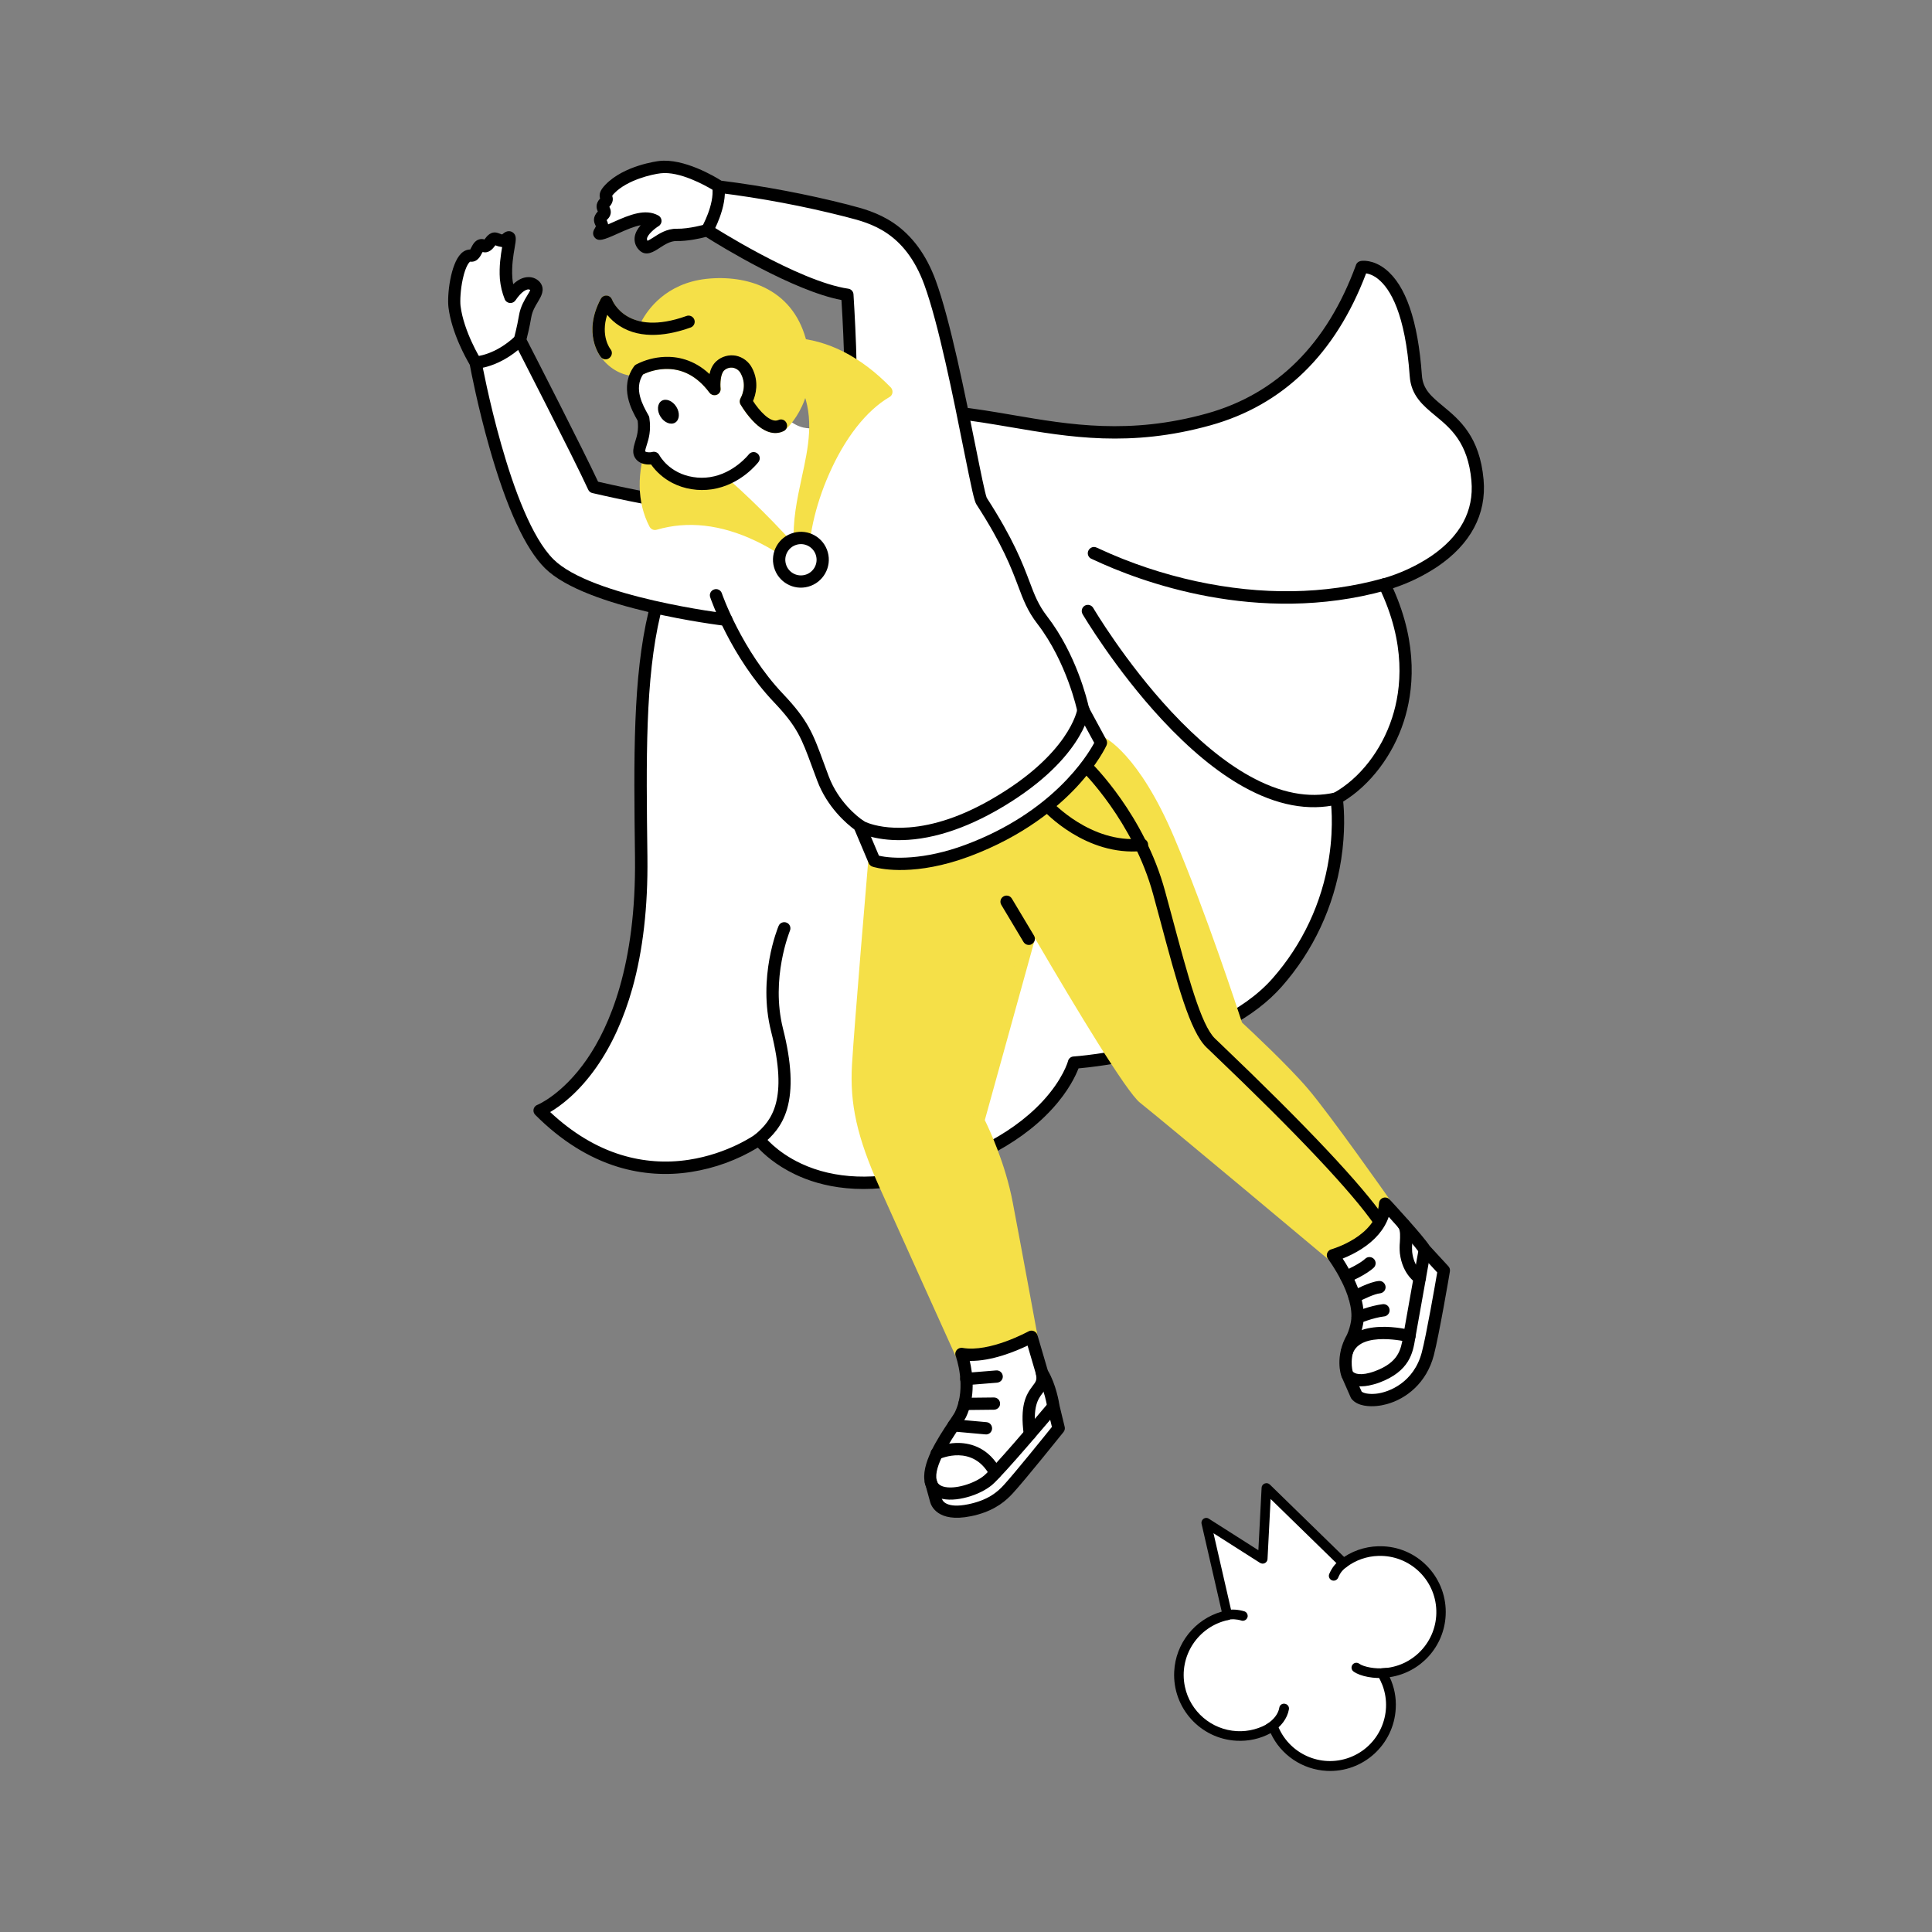
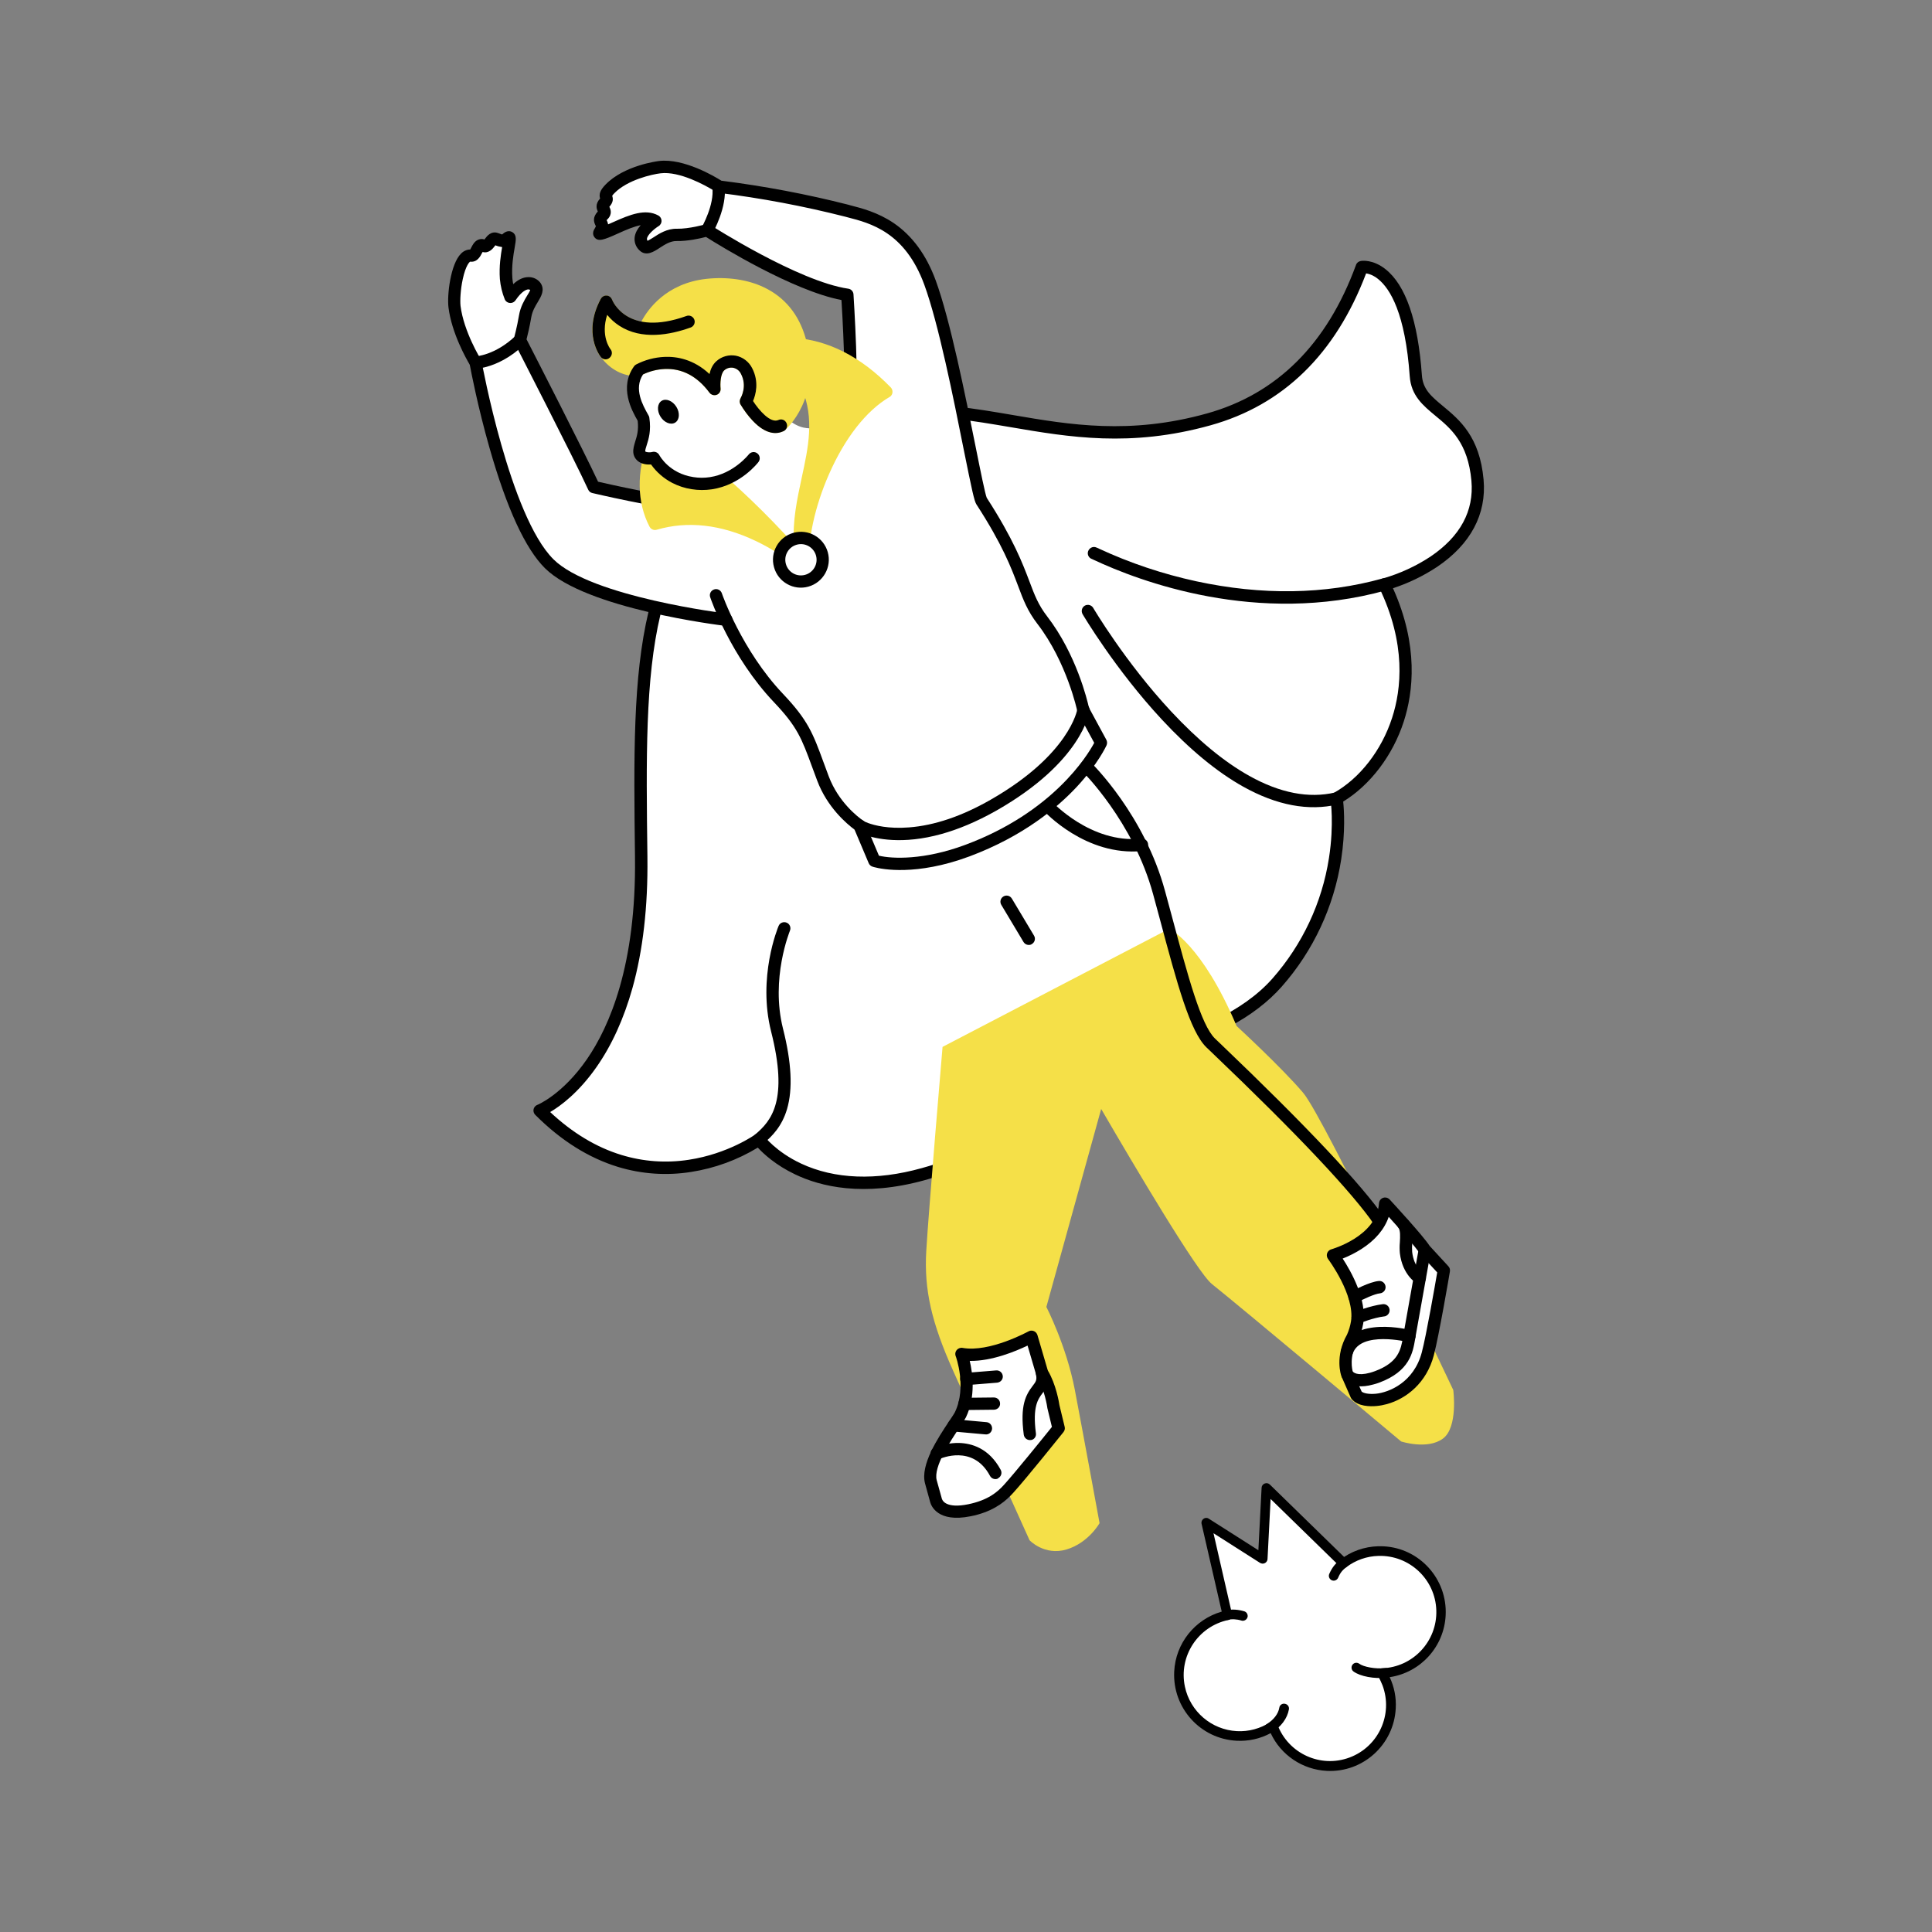
<svg xmlns="http://www.w3.org/2000/svg" version="1.1" id="Ebene_1" x="0px" y="0px" viewBox="0 0 3000 3000" style="enable-background:new 0 0 3000 3000;" xml:space="preserve">
  <rect x="0" y="0" width="3000" height="3000" fill="#808080" stroke="none" />
  <style type="text/css">
	.st0{fill:#FFFFFF;}
	.st1{fill:#F5E048;}
</style>
  <g>
    <path class="st0" d="M1876.6,651.3c98.4-27.4,186.6-96.4,237.9-236.5c0,0,71-12.6,83.8,168.6c4.3,61.1,86,52,95.8,162.3   c10.8,122.5-144.4,161.8-144.4,161.8c77.8,160.1,3,289-74.4,332.3c0,0,24.8,153.6-92.4,286.2c-97.5,110.3-315.3,124.3-315.3,124.3   s-30.3,116.4-234,173c-179.3,49.9-255.2-53.9-255.2-53.9s-171.5,124.3-340.5-44.9c0,0,161.6-63.5,157.6-392.7   c-3.8-306.8-6.4-497.9,196.3-622.4C1463,543,1596,729.4,1876.6,651.3L1876.6,651.3z" />
    <path d="M1436.1,1832.5c-95.5,26.5-162.3,9.9-201.4-8.9c-30.3-14.4-49.1-32-58-41.6c-31.8,19.3-67,32.1-103.6,37.8   c-37.9,6-76.6,3.4-113.4-7.8c-45.6-13.9-88.8-41-128.5-80.8c-3.8-3.8-3.8-9.8,0-13.5c0.9-0.9,2-1.6,3.3-2.1   c0.4-0.1,39.1-16.1,76.9-70.9c35.1-50.9,76.6-146.4,74.6-312.8v-1.4c-1.9-155.5-3.4-278.4,21.1-381   c26.8-111.8,82.1-188.4,179.8-248.3c156.3-95.9,267.7-76.9,385.5-56.8c89.3,15.3,181.8,31,301.8-2.4   c108.6-30.3,186.5-107.8,231.4-230.6c1.1-3.3,4-5.5,7.3-6.1c1.9-0.4,18.6-2.8,38.1,12.4c31.8,24.8,50.9,80.4,56.9,165   c1.5,22,14.8,33,33,48.1c25.3,21,56.8,47,62.8,114c4.8,53.8-20.3,100.6-72.4,135.6c-21.3,14-44.1,25.1-68.3,33   c40.1,89,31.5,161.4,16.8,206.9c-17,52.6-52,98.6-94.1,124.4c1.4,13.5,3.5,46.6-3.1,89.8c-11.3,73.4-43.3,142-92.4,197.6   c-41.8,47.3-108.6,83-199,106.4c-38.3,9.9-77.1,16.8-116.5,20.5c-4.3,11.1-15.4,35-40.6,62.6   C1577.9,1783.4,1495.3,1815.9,1436.1,1832.5z M1175.9,1760.1c3.9-1.1,7.9,0.4,10.3,3.6c0.1,0.2,18.6,24.8,57.8,43.1   c51.9,24.3,116.5,26.8,187.1,7.1c56.4-15.6,134.8-46.5,187.9-103.9c31.6-34.1,39.4-62,39.4-62.4c1-4,4.5-6.9,8.6-7.1   c2.1-0.1,215.1-15,308.8-121c46.5-52.8,77-117.6,87.8-187.1c8.3-53,2.5-90.8,2.4-91.1c-0.6-4,1.2-8,4.8-9.9   c40.6-22.6,74.6-66.4,90.9-116.9c14.3-44,22.3-114.9-20.5-202.9c-2.3-4.8-0.4-10.5,4.4-12.8c0.5-0.3,1-0.5,1.6-0.6h0.2   c26.1-7.5,51-18.9,73.8-33.9c46.3-31.3,67.8-70.9,63.6-117.8c-5.3-59-32.1-81.3-55.9-100.9c-19.4-16.1-37.8-31.3-39.9-61.5   c-6.9-97.4-30.3-135.6-48.8-150.6c-5.4-4.6-11.9-7.8-18.9-9c-47.5,125.3-128.9,204.6-241.9,236c-124.1,34.5-218.8,18.4-310.2,2.8   c-58.4-9.9-113.5-19.4-173.4-14.9c-67.1,5.1-130.4,27-198.9,69.1c-197.8,121.5-195.5,306.4-191.6,612.8v1.3   c0.9,76-6.9,144.3-23.3,202.9c-13.3,47.3-32,88.5-55.8,122.5c-27.9,39.9-56.1,60.5-71.9,69.8c34.6,32.4,71.8,54.8,110.6,66.6   c33.9,10.4,69.6,12.9,104.6,7.5c61.3-9.3,103.1-39.1,103.5-39.4C1173.8,1760.9,1174.8,1760.4,1175.9,1760.1L1175.9,1760.1z" />
    <path d="M2152.2,916.7c-199.8,55.5-383.8-14.5-453.7-47.3c-1.3-0.6-2.3-1-2.8-1.3c-5-1.6-7.8-7-6.1-12.1c1-3,3.5-5.4,6.5-6.3h0.1   c3.5-1,5.4-0.1,10.4,2.3c48.3,22.4,98.9,39.3,150.9,50.6c102,22,199.5,20.6,289.5-4.4c5.1-1.3,10.4,1.8,11.6,6.9   C2159.9,910.2,2157,915.2,2152.2,916.7L2152.2,916.7z" />
    <path d="M2077.8,1249l-0.4,0.1c-45.6,10.8-95,1.4-147-27.6c-40.8-22.8-83.1-57.8-126.1-104c-72.8-78.3-122.8-163-123.3-163.9   c-2.6-4.6-1.1-10.4,3.4-13.1c4.6-2.6,10.4-1.1,13.1,3.4c0.5,0.9,49.6,84.1,121,160.8c41.6,44.6,82.4,78.4,121.4,100.1   c47.6,26.6,92.4,35.3,133.1,25.8c5.1-1.3,10.3,2,11.5,7.1C2085.8,1242.6,2082.8,1247.6,2077.8,1249L2077.8,1249z" />
    <path d="M1181.1,1778.5c-5.1,1.4-10.4-1.6-11.8-6.8c-1-3.6,0.2-7.5,3.1-9.9c26.1-21.8,51.9-53.8,25-160   c-21.3-84.4,10.3-160.8,11.6-164c2-4.9,7.6-7.1,12.5-5.1c4.9,2,7.1,7.6,5.1,12.5l0,0c-0.2,0.8-30.4,73.9-10.8,151.9   c13.4,53,15.4,94,6.3,125.1c-8,26.9-22.8,41.9-37.5,54.3C1183.6,1777.6,1182.3,1778.3,1181.1,1778.5L1181.1,1778.5z" />
-     <path class="st1" d="M2023.3,1696.6c-33.9-39.8-103.1-103.4-103.1-103.4s-51.5-160.9-105.6-288.8c-54.1-128-104.6-151-104.6-151   l-352,183.4c0,0-21.8,256.5-25.3,316.8c-3.5,60.3,8.1,111.1,41.8,186.3c25.5,57,118.6,263,118.6,263s23,24.5,57.4,14.3   c34.3-10.3,51.3-40.9,51.3-40.9s-25.5-139.1-38.5-207.4c-13.1-68.3-44.1-128.3-44.1-128.3l85.1-307.4   c52.4,90.1,149.3,253.8,171.9,271.8c45.6,36.3,293.9,244.5,293.9,244.5s40.8,13.3,64.8-4.4s16.1-75.6,16.1-75.6   S2057.2,1736.3,2023.3,1696.6L2023.3,1696.6z" />
-     <path class="st1" d="M1551.6,2126.4c-38.8,10.8-64.5-16.1-65.6-17.3c-0.8-0.8-1.3-1.6-1.8-2.6c-0.9-2-93.4-206.6-118.6-263   c-34.6-77.4-46.3-129-42.6-190.8c3.5-59.6,25-314.4,25.3-317c0.2-3.3,2.3-6.1,5.1-7.6l352-183.4c2.6-1.4,5.8-1.4,8.4-0.2   c2.3,1,54.5,26.1,109.5,156c50.1,118.4,98.5,266.7,105.3,287.3c11.5,10.6,70.9,66,102.1,102.5c33.8,39.5,124.3,168,128,173.4   c0.9,1.3,1.5,2.8,1.6,4.3c0.9,6.5,7.8,64.1-20,84.5c-27.6,20.5-71.5,6.5-73.3,5.9c-1.1-0.4-2.3-1-3.1-1.8   c-2.5-2.1-248.8-208.6-293.8-244.4c-21.1-16.9-97.8-143.6-162.8-254.9l-78.1,282c6.8,13.8,31.8,67,43.3,127.4   c12.9,67.5,38.3,206.1,38.6,207.5c0.4,2.1,0,4.4-1.1,6.4c-0.8,1.4-19.3,34.1-56.9,45.4L1551.6,2126.4L1551.6,2126.4z    M1500.9,2097.2c4.4,4,22,18,46.8,10.6c24.5-7.4,39.3-26.5,44-33.6c-4.1-22.4-26.1-142.4-37.9-203.6   c-12.6-66.1-42.9-125-43.3-125.6c-1.1-2.1-1.4-4.6-0.8-7l85.1-307.4c1.4-5.1,6.8-8,11.8-6.6c2.4,0.6,4.4,2.3,5.6,4.4   c90.9,156.4,154.4,257,169.5,269.2c43.3,34.5,271.7,225.9,292.7,243.4c7.4,2,37.1,9.3,54.5-3.5c15-11,14.4-49,12.6-64.4   c-11.8-16.6-94.6-133.8-125.5-170c-33.1-38.8-101.6-101.9-102.4-102.5c-1.3-1.1-2.1-2.5-2.6-4.1c-0.5-1.6-52-161.9-105.4-288   c-43.3-102-83.9-135.6-96.3-143.9l-342.7,178.5c-3.1,36.9-21.6,256.7-24.8,311.3c-3.4,58.3,7.8,107.5,40.9,181.8   C1407,1889.4,1492,2077.4,1500.9,2097.2L1500.9,2097.2z" />
+     <path class="st1" d="M2023.3,1696.6c-33.9-39.8-103.1-103.4-103.1-103.4c-54.1-128-104.6-151-104.6-151   l-352,183.4c0,0-21.8,256.5-25.3,316.8c-3.5,60.3,8.1,111.1,41.8,186.3c25.5,57,118.6,263,118.6,263s23,24.5,57.4,14.3   c34.3-10.3,51.3-40.9,51.3-40.9s-25.5-139.1-38.5-207.4c-13.1-68.3-44.1-128.3-44.1-128.3l85.1-307.4   c52.4,90.1,149.3,253.8,171.9,271.8c45.6,36.3,293.9,244.5,293.9,244.5s40.8,13.3,64.8-4.4s16.1-75.6,16.1-75.6   S2057.2,1736.3,2023.3,1696.6L2023.3,1696.6z" />
    <path d="M1600.1,1467c-4.1,1.1-8.5-0.6-10.8-4.3l-34.4-57.5c-2.8-4.5-1.4-10.4,3.1-13.1c4.5-2.8,10.4-1.4,13.1,3.1l0.1,0.1l0,0   l34.4,57.5c2.8,4.5,1.3,10.4-3.3,13.1l0,0C1601.7,1466.4,1600.9,1466.7,1600.1,1467L1600.1,1467z" />
    <path d="M1775.3,1321.3c-0.5,0.1-1.1,0.2-1.6,0.2c-87.8,8.5-151.6-60.9-154.4-63.9c-3.5-3.9-3.3-9.9,0.6-13.5s9.9-3.3,13.5,0.6   c0.6,0.6,60.3,65.3,138.4,57.6c5.3-0.9,10.1,2.8,10.9,8C1783.4,1315.6,1780.1,1320.3,1775.3,1321.3L1775.3,1321.3z" />
    <path d="M2145.4,1906.7c-3.9,1.1-8.1-0.4-10.4-3.8c-35.3-51.3-120.1-141.4-252.7-268c-3.8-3.6-6.8-6.5-8.9-8.5   c-25.5-24.6-45.3-97.9-72.4-199.3c-3.4-12.4-6.8-25.3-10.4-38.4c-30.8-113.4-110-191.1-110.9-192c-3.8-3.6-3.9-9.8-0.2-13.5   s9.8-3.9,13.5-0.2l0,0l0.1,0.1c3.4,3.3,83.9,82.3,116,200.6c3.6,13.1,7,26,10.4,38.4c25.4,94.8,45.5,169.6,67.1,190.5l8.8,8.4   c133.4,127.5,219.1,218.6,255.2,270.9c3,4.4,1.9,10.3-2.4,13.3C2147.4,1905.9,2146.4,1906.4,2145.4,1906.7L2145.4,1906.7z" />
    <path class="st0" d="M1445.6,2301.2c-8.6-32.1,39.4-90.8,45.9-104.3c20.5-42.9,1.5-94.3,1.5-94.3c46.3,8.3,108.8-26.8,108.8-26.8   l16.5,56.3c13.3,21.3,17.5,51.9,17.5,51.9l8.1,34c0,0-58.3,72.6-77.6,93.9c-11.6,12.8-28.1,26.5-60.8,33.1   c-46.6,9.6-51.9-14.8-51.9-14.8L1445.6,2301.2z" />
    <path d="M1518,2351.9c-3.4,0.9-6.9,1.8-10.6,2.5c-51.9,10.6-61.6-17-62.9-21.5l-8.1-29.4c-7.8-29.1,20.6-71.4,37.5-96.8   c4-6,7.8-11.6,9-14.1c18.6-38.8,1.4-86.4,1.1-86.8c-1.9-4.9,0.6-10.4,5.6-12.3c1.6-0.6,3.3-0.8,5-0.5   c42.3,7.5,101.8-25.4,102.4-25.6c4.6-2.6,10.4-0.9,13,3.6l0,0c0.4,0.6,0.6,1.2,0.9,2l16.1,55c12.8,21.4,17.5,49.8,18.1,54l8.1,33.5   c0.8,2.9,0,5.9-1.9,8.3c-2.4,3-58.6,73.1-78,94.3C1562.6,2329.9,1547,2343.8,1518,2351.9L1518,2351.9z M1463,2328.3   c0.6,1.8,6.5,14.5,40.5,7.5c30.5-6.3,45.3-18.8,55.6-30.3c16.4-18,62.3-74.8,74.3-89.8l-7.1-29.4c-0.1-0.2-0.1-0.6-0.1-0.9   c0-0.2-4.3-29-16.3-48.3c-0.5-0.8-0.8-1.5-1-2.4l-13.3-45.3c-17.9,8.6-55.4,24.4-89.8,23.8c4.6,19.4,9.5,55.3-5.9,87.6   c-3.1,5.6-6.5,11.1-10.4,16.5c-13.1,19.6-40.5,60.4-35,81.1l8.1,29.1C1462.8,2327.9,1463,2328.1,1463,2328.3L1463,2328.3z" />
-     <path d="M1502.2,2324.7c-15.3,4.3-31.3,5.5-43.6,1.5c-11.6-3.8-19.4-11.5-22.4-22.6c-1.4-5,1.6-10.3,6.6-11.6h0.1   c5.1-1.4,10.4,1.6,11.6,6.8l0,0l0,0c0.8,2.9,2.6,7.1,9.8,9.4c17.4,5.5,49-4.6,63.6-16.8c13.3-11,76.9-85.5,100.3-113.3   c3.5-4,9.5-4.3,13.5-0.8c3.8,3.4,4.3,9.1,1.1,13.1c-3.5,4.1-85.4,101.4-102.6,115.6C1530.9,2313.7,1516.9,2320.7,1502.2,2324.7   L1502.2,2324.7z" />
    <path d="M1601.9,2235.9c-0.4,0.1-0.9,0.2-1.4,0.2c-5.3,0.6-10-3-10.8-8.3c-6-45.3,3.1-61.8,13.9-75.9c4.9-6.4,6.9-9.1,5-17.8   c-1-5.1,2.4-10.1,7.5-11.3c5-1,9.9,2.1,11.1,7.1c3.8,17.3-2.6,25.9-8.4,33.4c-7,9.3-15.6,20.8-10.3,61.9   C1609.4,2230.2,1606.5,2234.7,1601.9,2235.9z" />
    <path d="M1550.2,2146.6c-0.6,0.1-1.3,0.2-1.8,0.4l-47,3.8c-5.3,0.5-9.9-3.4-10.4-8.6c-0.5-5.3,3.4-9.9,8.6-10.4h0.1l47-3.8   c5.3-0.5,9.9,3.4,10.4,8.6C1557.6,2141.2,1554.6,2145.4,1550.2,2146.6L1550.2,2146.6z" />
    <path d="M1546,2188.6c-0.8,0.2-1.6,0.4-2.5,0.4l-45.9,0.5c-5.3,0-9.6-4.1-9.6-9.4s4.1-9.6,9.4-9.6l45.9-0.5c5.3,0,9.6,4.1,9.6,9.5   C1553.1,2183.7,1550.2,2187.4,1546,2188.6L1546,2188.6z" />
    <path d="M1533.4,2227.1c-1.1,0.2-2.3,0.4-3.4,0.2l-49.9-4.5c-5.3-0.5-9.1-5.1-8.6-10.4c0.5-5.3,5.1-9,10.3-8.6l49.9,4.5   c5.3,0.4,9.1,5,8.8,10.3C1540.1,2222.7,1537.4,2226.1,1533.4,2227.1L1533.4,2227.1z" />
    <path d="M1548.2,2296.4c-4.3,1.2-8.9-0.8-11-4.8c-26.4-49.3-76.4-26.9-78.5-26c-4.8,2.3-10.5,0.2-12.8-4.6   c-2.3-4.8-0.2-10.5,4.6-12.8l0.1-0.1c12-5,25-7.6,38-7.5c19.8,0.4,47.1,7.9,65.3,41.8c2.5,4.6,0.8,10.4-3.9,12.9   C1549.6,2295.9,1549,2296.2,1548.2,2296.4L1548.2,2296.4z" />
    <path class="st0" d="M2100.3,2076.9c-17.6,30.5-8.4,56.8-8.4,56.8l14.4,32.8c5.8,7,19,8.5,30.8,7.4c26.5-2.5,66.9-22,79.9-71.4   c8.1-30.6,24.9-129.5,24.9-129.5l-29.5-32c-9.6-15.4-61.5-71.5-61.5-71.5c-3.9,59.1-80.9,80-80.9,80s44.8,58.9,37.5,104.3   C2106,2061.7,2103.7,2069.4,2100.3,2076.9" />
    <path d="M2153.5,2180.3c-5.1,1.4-10.3,2.4-15.6,2.9c-10.5,1-29.4,0.9-39.1-10.9c-0.5-0.6-1-1.4-1.4-2.3l-14.4-32.8   c-0.1-0.2-0.2-0.5-0.2-0.6c-0.5-1.2-10.4-30.5,8.9-64.3c2.9-6.5,4.9-13.4,6.1-20.4c6.5-40.8-35.3-96.5-35.6-97   c-3.1-4.3-2.4-10.1,1.9-13.4c1-0.8,2.1-1.3,3.3-1.6l0,0c1.1-0.4,70.5-20.1,73.9-71.5c0.4-5.3,4.9-9.3,10.1-8.9   c2.5,0.1,4.8,1.3,6.5,3.1c5.3,5.8,51.3,55.5,62.1,72.1l29,31.5c2,2.1,2.9,5.1,2.4,8.1c-0.6,4-16.9,99.5-25,130.3   C2215.2,2147.2,2184,2171.9,2153.5,2180.3L2153.5,2180.3z M2114.4,2160.9c3,2.5,11,4.3,21.9,3.3c20.8-2,59.3-17.8,71.5-64.4   c6.9-26.1,20.5-104.1,23.9-124l-26.4-28.6c-0.4-0.4-0.8-0.9-1.1-1.4c-5.9-9.4-30.4-37.1-47.8-56.3c-6.6,19.3-21,36.3-42.4,50   c-9.3,5.9-19,10.8-29.1,14.8c13,19.9,37.8,63.6,31.9,100.9c-1.6,8.9-4.3,17.5-7.9,25.8c-0.1,0.2-0.2,0.5-0.4,0.8   c-14.4,24.8-8.6,45.8-7.8,48.6L2114.4,2160.9z" />
    <path class="st0" d="M2188.4,2074.5c0,0-81.1-21-96.9,24" />
    <path d="M2191,2083.8c-1.6,0.4-3.3,0.4-4.9,0c-0.8-0.2-73-17.6-85.5,17.9c-1.6,5-7,7.8-12,6.1c-5-1.6-7.8-7-6.1-12   c0-0.1,0-0.1,0.1-0.2v-0.1c18.5-52.5,104.6-31,108.3-30c5.1,1.4,8.1,6.5,6.9,11.6C2196.8,2080.3,2194.3,2082.9,2191,2083.8   L2191,2083.8z" />
    <path d="M2132.5,2149.8c-38.1,10.6-48.8-11.1-49.3-12.1l17.3-8c0-0.1-0.1-0.2-0.2-0.4c2.3,3.6,12.3,8.1,34.8-0.2   c36.8-13.8,40.1-33.6,43.5-52.8c0.2-1.1,0.4-2.1,0.5-3.3c3.6-20.9,23.9-133.8,23.9-133.8l18.8,3.3c0,0-20.1,112.9-23.9,133.8   c-0.1,1-0.4,2-0.5,3.1c-3.6,21-8.5,49.9-55.6,67.5C2138.5,2148.1,2135.4,2149.1,2132.5,2149.8z" />
    <path d="M2207.2,1993.7c-2.5,0.8-5.1,0.4-7.4-0.9c-0.9-0.5-22-12.9-26.1-46.8c-0.5-5.8-0.5-11.5,0-17.1c0.5-8.6,1-18.4-2.3-22.5   c-3.3-4.1-2.5-10.1,1.8-13.4c4.3-3.3,10.1-2.5,13.4,1.8c7.5,9.8,6.9,23.3,6.3,35.3c-0.4,4.6-0.4,9.3-0.1,13.9   c2.8,23.8,16.1,32.1,16.6,32.4c4.6,2.6,6.1,8.4,3.5,13C2211.7,1991.4,2209.7,1993,2207.2,1993.7L2207.2,1993.7z" />
    <path d="M2150.8,2043.9c-0.5,0.1-1,0.2-1.4,0.2c-17.3,2.1-37.4,10.4-37.5,10.5c-4.9,2-10.5-0.2-12.5-5.1c-2-4.9,0.2-10.5,5.1-12.5   c0.9-0.4,22.6-9.4,42.6-11.9c5.3-0.6,10,3.1,10.6,8.4C2158.3,2038.2,2155.3,2042.5,2150.8,2043.9L2150.8,2043.9z" />
    <path d="M2105.9,2022.9c-5.1,1.4-10.4-1.6-11.8-6.6c-1.1-4.3,0.8-8.8,4.6-10.9c2.8-1.5,27.5-15,42.4-16.3c5.3-0.5,9.9,3.5,10.4,8.8   c0.5,5.3-3.5,9.9-8.8,10.4c-8.1,0.8-25.8,8.9-34.9,14C2107.3,2022.5,2106.5,2022.8,2105.9,2022.9z" />
-     <path d="M2093,1991.7c-5.1,1.4-10.4-1.6-11.8-6.6c-1.3-4.6,1-9.4,5.4-11.3c6.8-2.9,25.9-12.1,33.6-19.5c4-3.5,10-3,13.5,0.9   c3.3,3.8,3.1,9.3-0.2,12.9l-0.1,0.1c-11.5,11-36.4,21.9-39.1,23.1C2093.8,1991.4,2093.4,1991.5,2093,1991.7L2093,1991.7z" />
    <path class="st0" d="M1111.8,924.3c0,0,30.5,89.6,97,159.6c43.4,45.6,46.4,64.8,69.1,125c15.8,41.9,47,66.3,56.8,73.1l23,54.6   c0,0,54,17.8,144.4-15.8c159-59.1,207.6-167.6,207.6-167.6l-27.6-51c0,0-16-77.5-63.4-139.1c-34-44.3-22-73.1-94.4-185.1   c-7.5-11.5-44.9-243.7-80-339.2c-32.6-89.1-94.3-102.4-129-111.4c-65.6-16.8-132.4-29.4-199.6-37.5l1.6,0.3c0,0-52.9-35-92.3-30.4   c-6.1,0.8-52.5,7.9-77.6,33.9c-13.9,14.4,0.6,11.8-8.1,21.3c-8.8,9.5,5.3,11.3-2.6,19.1c-11.9,11.8,5.4,11.3-4.6,25.6   c-2.6,3.8-3,6.5,24-5.9c23.1-10.5,45.4-19.8,61.9-10.8c0,0-34.9,21.3-18.1,38.6c9.8,10.1,26.5-17.4,51.1-16.9   c21,0.4,47.3-7.1,47.3-7.1s137.4,88.4,217.8,100.1c0,0,10.3,157.6,1.4,169.9c-11.9,16.5-20.4,24.4-39.4,32.5   c-10.3,4.4-44.6,19.8-81.1-42.3c-35,26.6-98.6,66-98.6,66c26.5,40.3,36,87.3,27.9,94.8c-8.4,7.8-26.1,10.1-37.3,8.9   c-76.3-9.1-167-30.9-167-30.9c-21.9-48-114.6-228.3-114.6-228.3s4.9-18,7.9-36.6c4.1-25,23.1-35.9,15.9-46.5   c-3.4-5-18.8-13.1-38.6,16.3c-3.6-9.1-6-18.6-6.9-28.4c-2.6-38.6,11.4-69.5,2.4-63.3c-7.1,4.9-3.3,6.9-18.4,1.5   c-8-2.9-10.6,15.1-19.1,10.5c-9.8-5.3-10.3,16.6-19.1,15.4c-19.8-2.5-28.3,58-25.6,79.3c5.3,42.8,32.8,86.6,32.8,86.6   S782,805.5,852.5,875.8c62,61.6,275,87,275,87" />
    <path d="M1130.3,971.7c-1.3,0.4-2.5,0.4-3.6,0.2c-8.9-1.1-217-26.5-280.5-89.6c-30.5-30.3-59.4-93.1-86.1-186.8   C742.3,633,731.4,577,729.5,566.4c-5.1-8.5-28.1-48.9-33.1-89c-2.4-19.6,3.3-67.5,19.4-83.5c3.8-4,8.9-6.4,14.4-6.5   c0.5-0.9,1.3-2.3,1.6-3.1c2.4-4.6,5.5-10.5,12-12.5c2.8-0.9,5.8-0.9,8.5,0.1l0.9-1.3c2.8-3.8,9.4-12.4,19.9-8.8   c1.5,0.5,4.4,1.6,6.5,2.3c1-0.9,2.1-1.8,3.3-2.6c6.3-4.3,11.1-2,12.9-0.9c6.8,4.4,5.5,11.6,3.4,23.8c-2,11.4-5,28.6-3.6,47.5   c0.3,3.1,0.6,6.3,1.3,9.4c7.8-7.4,15.8-11,23.9-11c7.3-0.1,14.3,3.3,18.5,9.1c7.3,10.6,0.9,21-4.1,29.4c-4,6.6-8.6,14.1-10.3,24.1   c-2.4,14.1-5.6,27.6-7.3,34c12.6,24.5,88,171.6,111.1,221.1c19.1,4.4,96.1,21.8,161.4,29.6c5.3,0.6,9,5.4,8.3,10.6   c-0.6,5.1-5.3,8.9-10.5,8.4h-0.1c-75.9-9-167.1-30.8-168-31c-2.9-0.6-5.3-2.6-6.5-5.4c-21.6-47.3-113.5-226-114.4-227.8   c-1.1-2.1-1.4-4.5-0.8-6.9c0-0.1,4.8-17.9,7.8-35.8c2.3-13.6,8.4-23.6,12.8-30.9c1.9-3,4.3-7,4.6-8.6c-1-0.6-2.1-0.9-3.3-0.8   c-2.5,0.3-9.6,2.3-19.5,16.9c-3,4.4-8.9,5.5-13.3,2.6c-1.5-1-2.8-2.5-3.4-4.1c-4.1-10.1-6.6-20.8-7.6-31.5   c-1.4-19.9,1.4-37.4,3.5-49.6c-3.6-0.5-7.1-1.4-10.5-2.8c-0.4,0.5-0.8,0.9-1,1.3c-2.6,3.4-9,11.9-18.8,9.1l-0.9,1.6   c-2.6,5.1-7.6,14.8-18.4,13.4c-1.1,0.4-7,6.1-11.5,26.9c-3.6,16.4-4.4,33.8-3.5,41.8c5,40,31.1,82.4,31.4,82.8   c0.6,1,1.1,2.1,1.3,3.3c0.4,2.4,44,240.2,111.6,307.4c58.9,58.6,267.3,84,269.4,84.3c5.3,0.6,9,5.4,8.4,10.6   C1136.8,967.4,1134.1,970.7,1130.3,971.7L1130.3,971.7z" />
    <path d="M1475,1339.7c-74.1,20.6-118.1,6.8-120.3,6c-2.6-0.9-4.8-2.9-5.8-5.4l-22-52.1c-12-8.9-42.3-34.4-57.9-75.9   c-3-7.9-5.6-15.1-8.1-21.8c-16.1-43.8-22.8-61.9-59-100c-67.1-70.6-97.9-159.4-99.1-163.1c-1.8-5,1-10.4,6-12.1   c5-1.8,10.4,1,12.1,6c0.2,0.9,30.8,88.6,94.9,156.1c39,41.1,46.6,61.6,63.1,106.6c2.4,6.6,5,13.8,8,21.6   c14.9,39.4,44.5,62.5,53.3,68.6c1.5,1,2.6,2.5,3.3,4.1l21.3,50.4c20.8,5,70.1,7,134-16.8c136.1-50.6,189.6-138.5,200.3-158.4   l-25.3-46.6c-0.5-0.9-0.8-1.8-1-2.6c-0.1-0.8-16.3-76.3-61.8-135.4c-15.5-20.1-22-37.3-30.1-59c-10.8-28.5-24.1-64-64.8-126.8   c-3.3-5.1-6.9-21.9-19.8-85.8c-15.5-77.8-39-195-61.1-255.3c-30-81.8-83.8-95.5-119.3-104.6l-3.3-0.9   c-64.9-16.5-130.6-28.9-197.1-37.1l-1.3-0.1c-2.6-0.3-5.1-1.8-6.6-3.9c-12.9-7.8-52.4-29.8-81.8-26.3c-13.1,1.5-51.6,10.1-71.9,31   c-1.3,1.3-2.4,2.5-3.3,4c1.5,4.3,2,9.9-4.4,17c1.6,3.3,5.4,11.3-3.1,19.6c-0.5,0.5-0.8,0.9-1.1,1.1c1.1,2.1,1.9,4.3,2.3,6.6   c2.1-0.9,4.6-2,7.5-3.3c26.8-12.1,50.4-21.4,70.4-10.5c4.6,2.5,6.4,8.3,3.9,12.9c-0.8,1.5-2,2.8-3.4,3.6   c-6.9,4.3-17.3,13.4-18.1,19.5c-0.1,1.3,0.1,2.4,1,3.3c3-1.5,6-3.3,8.8-5.1c9-5.9,21.3-13.9,36.5-13.6c19.1,0.4,44.3-6.8,44.5-6.8   c2.6-0.8,5.4-0.4,7.8,1.1c1.4,0.9,136.6,87.5,214,98.8c4.5,0.6,7.9,4.4,8.1,8.9c0,0.4,2.6,40,4,80.6c3,85.1-1.6,91.6-4.4,95.5   c-3,4.4-8.9,5.4-13.3,2.4c-4.3-2.9-5.4-8.8-2.6-13c4-11,2-86.6-2.4-156.8c-75.4-14.5-188.4-84.1-210.4-98   c-8.6,2.3-28.6,6.8-45.9,6.4c-9.4-0.1-18.1,5.5-25.8,10.5c-9.1,6-21.6,14.3-32,3.5c-5.4-5.3-7.9-12.6-7-20c0.9-7,4.8-13.4,9.4-18.6   c-10.1,1.8-22.3,7-35.3,12.9c-22.3,10.1-30.5,13-36.3,6.1c-1.6-1.9-4.6-7,0.5-14.4c0.6-0.9,1.1-1.9,1.5-2.9   c-0.1-0.3-0.4-0.9-0.6-1.3c-2.9-5.8-4.6-12.8,3.6-21.8c-1.9-3.8-4.5-11.3,3.5-20c-2.1-7.1,0.4-13.3,8.3-21.5   c29-30.1,81.1-36.5,83.4-36.8c38.3-4.5,86.4,24.1,96.6,30.6c66.4,8.4,132.3,20.8,197.1,37.3l3.1,0.9c18,4.6,42.8,11,67.3,27.5   c28.8,19.6,50.8,49.5,65.3,89c22.6,61.6,46.3,179.9,62,258.2c7.6,37.9,14.8,73.6,17.3,79.5c41.6,64.4,55.9,102.4,66.4,130.1   c7.9,21,13.6,36.1,27.4,54c45.3,58.8,62.4,130.4,64.9,141.8l27,49.8c1.4,2.6,1.5,5.8,0.4,8.5c-0.5,1.1-13.3,29-46,64.3   c-30,32.3-83.3,77.1-167.1,108.4C1494.8,1333.7,1484.7,1337,1475,1339.7L1475,1339.7z M1532.2,772.8L1532.2,772.8L1532.2,772.8z    M1309.6,621.8L1309.6,621.8z" />
    <path class="st0" d="M1334.7,1282.1c3.1,2,6.4,3.8,9.9,4.9c21.5,7.8,91.5,24,198-36.9c129.5-74,139.5-147.8,139.5-147.8" />
    <path d="M1462,1295c-60.9,17-102.3,7.5-120.6,1c-4.4-1.5-8.5-3.5-12.3-6.1c-4.3-3-5.4-9-2.3-13.4c3.1-4.4,9-5.4,13.4-2.3l0,0   c2.4,1.6,5,2.9,7.8,3.8c9.9,3.6,31.4,9.3,63.3,6.8c39.8-3,82.4-17.5,126.8-42.9c123-70.3,134.8-140.1,134.8-140.9   c0.8-5.3,5.5-8.9,10.8-8.1c5.3,0.8,8.9,5.5,8.1,10.8l0,0c-0.4,3.3-12.1,79.4-144.3,154.8C1515.7,1276.5,1487.2,1288,1462,1295   L1462,1295z" />
    <path class="st0" d="M807.3,528.1c-35.3,34-68.9,34.9-68.9,34.9" />
    <path d="M755.9,569.5c-5.6,1.6-11.4,2.6-17.1,3c-5.3,0.1-9.6-4-9.8-9.3c-0.1-5.3,4-9.6,9.3-9.8c0.2,0,30.6-1.5,62.5-32.1   c3.9-3.6,9.9-3.4,13.5,0.5c3.4,3.8,3.4,9.4-0.1,13L814,535C791.9,556.3,770.3,565.5,755.9,569.5z" />
    <path class="st0" d="M1115.7,289.7c3.9,30.3-17.5,67.6-17.5,67.6" />
    <path d="M1100.7,366.6c-5.1,1.4-10.4-1.6-11.8-6.6c-0.6-2.5-0.4-5.1,0.9-7.3c0.2-0.4,19.8-35,16.3-61.6c-0.9-5.3,2.8-10.1,7.9-11   c5.3-0.9,10.1,2.8,11,7.9c0,0.1,0,0.4,0.1,0.5v0.1c4.3,33.1-17.8,71.9-18.6,73.6C1105.2,364.4,1103.1,365.9,1100.7,366.6   L1100.7,366.6z" />
    <path class="st1" d="M1016.9,813.4c122-35.8,230.4,63,230.4,63s-58.6-73.4-156-154.1c-38.6-39.9,5-122.5,64-146   c56.3-22.4,85.4-7.4,98.8,23.9c39.1,91.8-31.8,177.5-6.8,276.3c-6.1-74.5,46.3-219.5,129.1-268.2   C1176.9,403.1,942.4,671.1,1016.9,813.4L1016.9,813.4z" />
    <path class="st1" d="M1249.9,885.7c-3,0.9-6.1,0.1-8.6-1.8l-0.5-0.4c-20.5-17.4-43.3-32.1-67.5-43.6   c-53.9-25.6-105.5-31.4-153.6-17.3h-0.1c-4.4,1.3-8.9-0.8-11-4.8c-19.6-37.4-20.4-84.8-2.3-133.4c17.1-45.8,50.1-88.8,90.5-118.1   c41.6-30.3,88.3-44.8,134.9-41.8c54,3.3,105,29.3,151.5,77.1c3.6,3.8,3.6,9.9-0.1,13.5c-0.5,0.5-1.1,1-1.9,1.4   c-35.9,21-69.3,63.6-94,120c-21.8,49.5-33.4,102.8-30.5,139c0,0.3,0,0.5,0,0.8c0.1,4.4-2.8,8.3-7,9.4L1249.9,885.7z M1097.9,715.3   c48,39.9,93.1,83.3,134.9,129.6c-2.4-35.9,5-70,12.1-103.1c10.3-47.4,19.9-92.1,0.4-137.9c-4.8-11.3-19.4-45.5-86.4-18.8   c-33.6,13.4-63.5,48.6-71,83.8C1084.9,682.3,1084.4,701.1,1097.9,715.3L1097.9,715.3z M1022.2,802c50.1-12.5,105.3-5.4,159.9,20.8   c2.6,1.3,5.3,2.5,7.9,3.9c-33-34.3-68-66.8-104.6-97.1c-0.4-0.3-0.6-0.6-1-0.9c-15.1-15.8-20.5-38.4-15-63.9   c8.8-40.9,43.5-81.9,82.6-97.5c69.8-27.8,98.9,0.5,111,29c21.3,49.9,11.8,98.1,1.6,144.9c1.6-4.1,3.4-8.4,5.3-12.5   c24-54.6,56.3-97.5,91.5-122.1c-40.8-39-84.8-60.3-130.8-63.1c-42.1-2.6-84.5,10.6-122.5,38.3c-37.4,27.1-68,67-83.8,109.4   C1009,731.5,1008.4,770.7,1022.2,802z" />
    <ellipse class="st0" cx="1243.7" cy="869" rx="33.8" ry="33.8" />
    <path d="M1255.3,910.9c-23,6.5-47-7-53.4-30.1c-6.5-23,7-47,30.1-53.4c23-6.5,47,7,53.4,30.1l0,0   C1291.8,880.5,1278.3,904.4,1255.3,910.9z M1237.2,845.8c-12.9,3.6-20.5,16.9-16.9,29.9c3.6,13,16.9,20.5,29.9,16.9   c12.9-3.6,20.5-16.9,16.9-29.9l0,0C1263.5,849.8,1250.1,842.2,1237.2,845.8z" />
    <path class="st0" d="M1170.4,711.3l42.1-50.5c-26,12-54.1-37.6-54.1-37.6s13.8-22.6,0.9-47.4c-8.5-16.4-28-18.9-40.4-8   c-11.9,10.4-9,36.4-9,36.4C1059.2,536,992.4,574,992.4,574c-21.3,29.1-0.8,62.4,6.9,76.1c4.1,28.4-7.5,40.6-6.5,51.8   c0.9,9.5,13.9,11.5,22.9,9.1c0,0,16.9,32.5,59.6,39.1c9.5,1.5,19.1,1.5,28.6,0.1C1150.2,742.8,1170.4,711.3,1170.4,711.3z" />
    <path class="st1" d="M1158.3,623.3c0,0,13.8-22.6,0.9-47.4c-8.6-16.4-28-18.9-40.4-8c-11.9,10.4-9,36.4-9,36.4   c-50.8-68.1-117.5-30.1-117.5-30.1l-4.8,0.5c0,0-27.5,1.1-46.9-26.1h-0.1c0,0-25.3-31.3,0.8-80c0,0,13.4,36,60.1,41.5   c4.3-10.3,28.6-60.1,96.8-67.6c53.8-5.9,122.6,10,143.9,85.6c24.4,86.8-29.4,132.8-29.4,132.8   C1186.4,672.9,1158.3,623.3,1158.3,623.3L1158.3,623.3z" />
    <path class="st1" d="M958.4,576.6c-9.6-5.1-18-12.3-24.5-21.1c-0.2-0.3-0.6-0.6-0.9-0.9c-1.3-1.5-28.9-36.8-0.2-90.5   c2.5-4.6,8.3-6.5,12.9-4c2.1,1.1,3.6,2.9,4.5,5.1c0.5,1.1,11,27.4,45.6,34.3c9.6-18.3,38-59.5,101.1-66.5   c32.4-3.5,64.1,1.1,89.3,13.1c32.5,15.5,54.4,42.3,64.9,79.4c25.8,91.6-30,140.6-32.4,142.6c-0.6,0.6-1.4,1-2.3,1.4   c-33.1,15.3-63.1-35.8-66.5-41.6c-1.8-3-1.6-6.6,0.1-9.6c0.5-0.9,10.8-18.6,0.6-38c-2.3-4.8-6.6-8.1-11.9-9.3   c-5-0.9-10.1,0.6-13.9,4c-6.1,5.3-6.5,21.5-5.8,28.1c0.6,5.3-3.1,10-8.4,10.5c-3.4,0.4-6.8-1-8.8-3.8   c-44.9-60.4-102.6-28.9-105.1-27.5c-1.1,0.6-2.5,1.1-3.9,1.3l-4.8,0.4c-0.1,0-0.4,0-0.5,0C977.7,584,967.5,581.4,958.4,576.6z    M947.3,541.6c0.4,0.4,0.8,0.9,1.1,1.3c15.5,21.8,36.5,22.1,38.6,22l2.5-0.3c13.1-6.4,27.5-10,42-10.8c19.1-0.9,45.4,3.6,70,26.6   c1.6-7.4,4.9-14.9,10.9-20c8.1-7.3,19.3-10.3,29.9-8.4c10.9,2.1,20.1,9.3,25.3,19.1c11.4,21.8,5.5,41.9,1.5,51.3   c8.9,13.8,26,33.9,38.3,29.9c7.3-6.9,46.1-48.1,25.4-122c-23.6-84.1-108.3-81.5-133.8-78.8c-62.8,6.9-85.1,52.6-89,61.8   c-1.6,3.9-5.8,6.3-9.9,5.8c-29.9-3.5-47.6-18.3-57.5-30.4C933.3,518.1,944.2,537.1,947.3,541.6L947.3,541.6z" />
    <ellipse transform="matrix(0.847 -0.531 0.531 0.847 -181.049 649.075)" cx="1038.3" cy="639.4" rx="14.5" ry="19.9" />
    <path d="M1043.8,749.8c-13-6.8-24.3-16.5-32.8-28.5c-6.4,0.4-13.9-0.6-19.5-4.6c-4.6-3.3-7.6-8.3-8.1-13.9c-0.5-6,1.3-11.5,3-17.3   c2.6-8.3,5.5-17.5,3.8-32.1l-0.2-0.4c-8.8-15.4-29.1-51.6-5.3-84.4c0.8-1.1,1.9-2,3-2.6c13.6-7.1,28.6-11.1,44-11.8   c19.1-0.9,45.4,3.6,70,26.6c1.6-7.4,4.9-14.9,10.9-20.1c8.1-7.3,19.3-10.3,29.9-8.4c10.9,2.1,20.3,9.3,25.3,19.1   c11.4,21.8,5.5,41.9,1.5,51.3c9.1,14.1,27,35.1,39.4,29.5c4.8-2.3,10.5-0.1,12.6,4.8c2.3,4.8,0.1,10.5-4.8,12.6   c-10.3,4.8-26.9,5.8-47.8-16.4c-7.1-7.6-13.4-16.1-18.8-25.1c-1.8-3-1.6-6.8,0.1-9.8c0.4-0.8,10.8-18.5,0.5-37.9   c-2.3-4.8-6.6-8.1-11.9-9.3c-5-0.9-10.1,0.5-13.9,3.9c-6.1,5.3-6.5,21.3-5.8,28.1c0.6,5.3-3.1,10-8.4,10.5   c-3.4,0.4-6.8-1.1-8.8-3.8c-19-25.6-42.5-38-69.6-36.8c-11.6,0.5-23.1,3.4-33.6,8.4c-14.8,22.4-0.2,48,7.6,62l1.1,2   c0.6,1,1,2.1,1.1,3.3c3,20.1-1.1,33.1-4.1,42.5c-1.3,4-2.4,7.6-2.3,9.8c1.1,1,6,2.1,11,0.8c4.3-1.1,8.8,0.9,10.9,4.9   c0.6,1.1,15.4,28.4,52.8,34.1c8.5,1.4,17.1,1.4,25.8,0.1c37-5.6,60-35,60.3-35.3c3.3-4.1,9.3-4.9,13.4-1.5c4,3.1,4.8,9,1.8,13.1   c-1.1,1.5-27.6,35.9-72.6,42.6c-10.4,1.5-20.9,1.5-31.3-0.2C1063.4,758,1053.3,754.7,1043.8,749.8L1043.8,749.8z" />
    <path d="M936.2,557c-1.3-0.6-2.3-1.5-3.1-2.5c-1.3-1.5-28.9-36.8-0.2-90.5c2.5-4.6,8.3-6.5,12.9-4c2.1,1.1,3.6,2.9,4.5,5.1   c0.9,2.4,23.9,58.5,115.5,25.6c4.9-1.9,10.4,0.6,12.3,5.5s-0.6,10.4-5.5,12.3l-0.4,0.1c-31.3,11.3-75.8,19.9-110.6-2.8   c-7.1-4.6-13.4-10.3-18.8-16.9c-10.5,32.8,4.4,52.5,5.3,53.5c3.3,4.1,2.4,10.1-1.8,13.4C943.3,558.3,939.4,558.6,936.2,557   L936.2,557z" />
    <path class="st0" d="M2086.3,2427.3c42-31.3,101.3-22.5,132.5,19.5c31.3,42,22.5,101.3-19.5,132.5c-15.5,11.5-34,18-53.3,18.6   c27.6,44.4,13.9,102.8-30.5,130.4s-102.8,13.9-130.4-30.5c-3.4-5.5-6.3-11.3-8.5-17.4c-44,28.3-102.6,15.6-130.9-28.4   c-28.3-44-15.6-102.6,28.4-130.9c9.8-6.3,20.5-10.6,31.8-13l-32.9-143.5l87.8,55.9l5.6-109.9L2086.3,2427.3z" />
    <path d="M2244.8,2508.3c-2.4,48.6-38.8,88.8-86.9,96c7.1,15.1,10.4,31.8,9.4,48.5c-2.9,56.4-50.9,99.9-107.1,97   c-37.6-1.9-71.3-24.5-87.1-58.6c-16.3,8.8-34.6,12.8-53,11.8c-56.3-2.9-99.6-51-96.8-107.4c2.1-43.6,31.8-81,73.8-93.1l-31.3-136.3   c-0.9-4,1.6-8,5.6-9c2-0.5,4-0.1,5.6,1l77,49l5-97c0.1-3,2-5.5,4.8-6.6c2.8-1.1,5.9-0.5,8,1.6l115.3,112.4   c18.1-11.9,39.5-17.6,61.1-16.5C2204.3,2403.8,2247.7,2452,2244.8,2508.3L2244.8,2508.3z M2138.5,2597.6c0.2-3.9,3.4-7,7.3-7.1   c48.1-1.5,86-41.8,84.5-90c-1.5-48.1-41.8-86-90-84.5c-17.9,0.5-35.3,6.6-49.6,17.4c-3,2.3-7.1,2-9.8-0.6L1973,2327.6l-4.8,93.3   c-0.2,4.1-3.8,7.3-7.9,7.1c-1.3-0.1-2.5-0.5-3.6-1.1l-72.4-46.1l28.8,125.6c0.5,2,0.1,4-1,5.8c-1.1,1.8-2.8,2.9-4.8,3.3   c-47.1,10-77.4,56.3-67.4,103.5c8.1,38.6,41.3,67,80.6,69.1c18.4,1,36.5-3.9,51.9-13.9c3.5-2.3,8.1-1.2,10.4,2.3   c0.2,0.5,0.5,1,0.8,1.5c16.9,45,67,67.9,112.1,51c45-16.9,67.9-67,51-112.1c-2-5.1-4.4-10.1-7.3-14.9   C2138.8,2600.6,2138.4,2599.1,2138.5,2597.6L2138.5,2597.6z" />
    <path class="st0" d="M1994.2,2653c-2,11.6-10.4,23-23.4,31" />
    <path d="M2001.5,2653.4c0,0.2,0,0.6-0.1,0.9c-2.4,13.9-12.1,27.1-26.9,36.1c-3.6,2-8.1,0.8-10.3-2.9c-2-3.5-0.9-7.8,2.4-10   c11-6.8,18.3-16.1,19.9-25.8c0.6-4.1,4.5-6.9,8.6-6.1C1999,2646.2,2001.8,2649.6,2001.5,2653.4L2001.5,2653.4z" />
    <path class="st0" d="M2106.2,2589.3c8.3,6.1,28.9,10.3,45.9,8.1" />
    <path d="M2159.5,2598c-0.2,3.6-3,6.6-6.6,7c-18.5,2.3-41-1.9-51.3-9.6c-3.3-2.5-3.9-7.3-1.4-10.5c2.5-3.3,7-3.9,10.4-1.5   c6.4,4.8,25,8.6,40.5,6.8c4.1-0.5,7.9,2.4,8.4,6.5C2159.4,2597.1,2159.4,2597.5,2159.5,2598L2159.5,2598z" />
    <path class="st0" d="M2071,2446.8c4.4-9.9,8.4-14,15.1-19.6" />
    <path d="M2093.7,2427.7c-0.1,2.1-1.1,4.1-2.8,5.4c-6.1,5-9.3,8.1-13.1,16.9c-1.8,3.8-6.1,5.5-9.9,3.8c-3.8-1.8-5.5-6.1-3.8-9.9   c4.9-10.9,9.5-15.9,17.3-22.3c3.1-2.6,7.9-2.1,10.5,1C2093.2,2424,2093.8,2425.8,2093.7,2427.7z" />
    <path class="st0" d="M1929.9,2509.2c-8.4-2.6-18.9-3.1-23.9-1.2" />
    <path d="M1937.4,2509.6c0,0.6-0.1,1.2-0.4,1.9c-1.3,3.9-5.5,6.1-9.4,4.9l0,0c-7.6-2.4-16.1-2.4-19-1.4c-3.9,1.5-8.3-0.5-9.6-4.4   c-1.5-3.9,0.5-8.3,4.4-9.6c7.8-2.9,20.3-1.6,28.9,1.1C1935.4,2503.1,1937.5,2506.2,1937.4,2509.6z" />
  </g>
</svg>